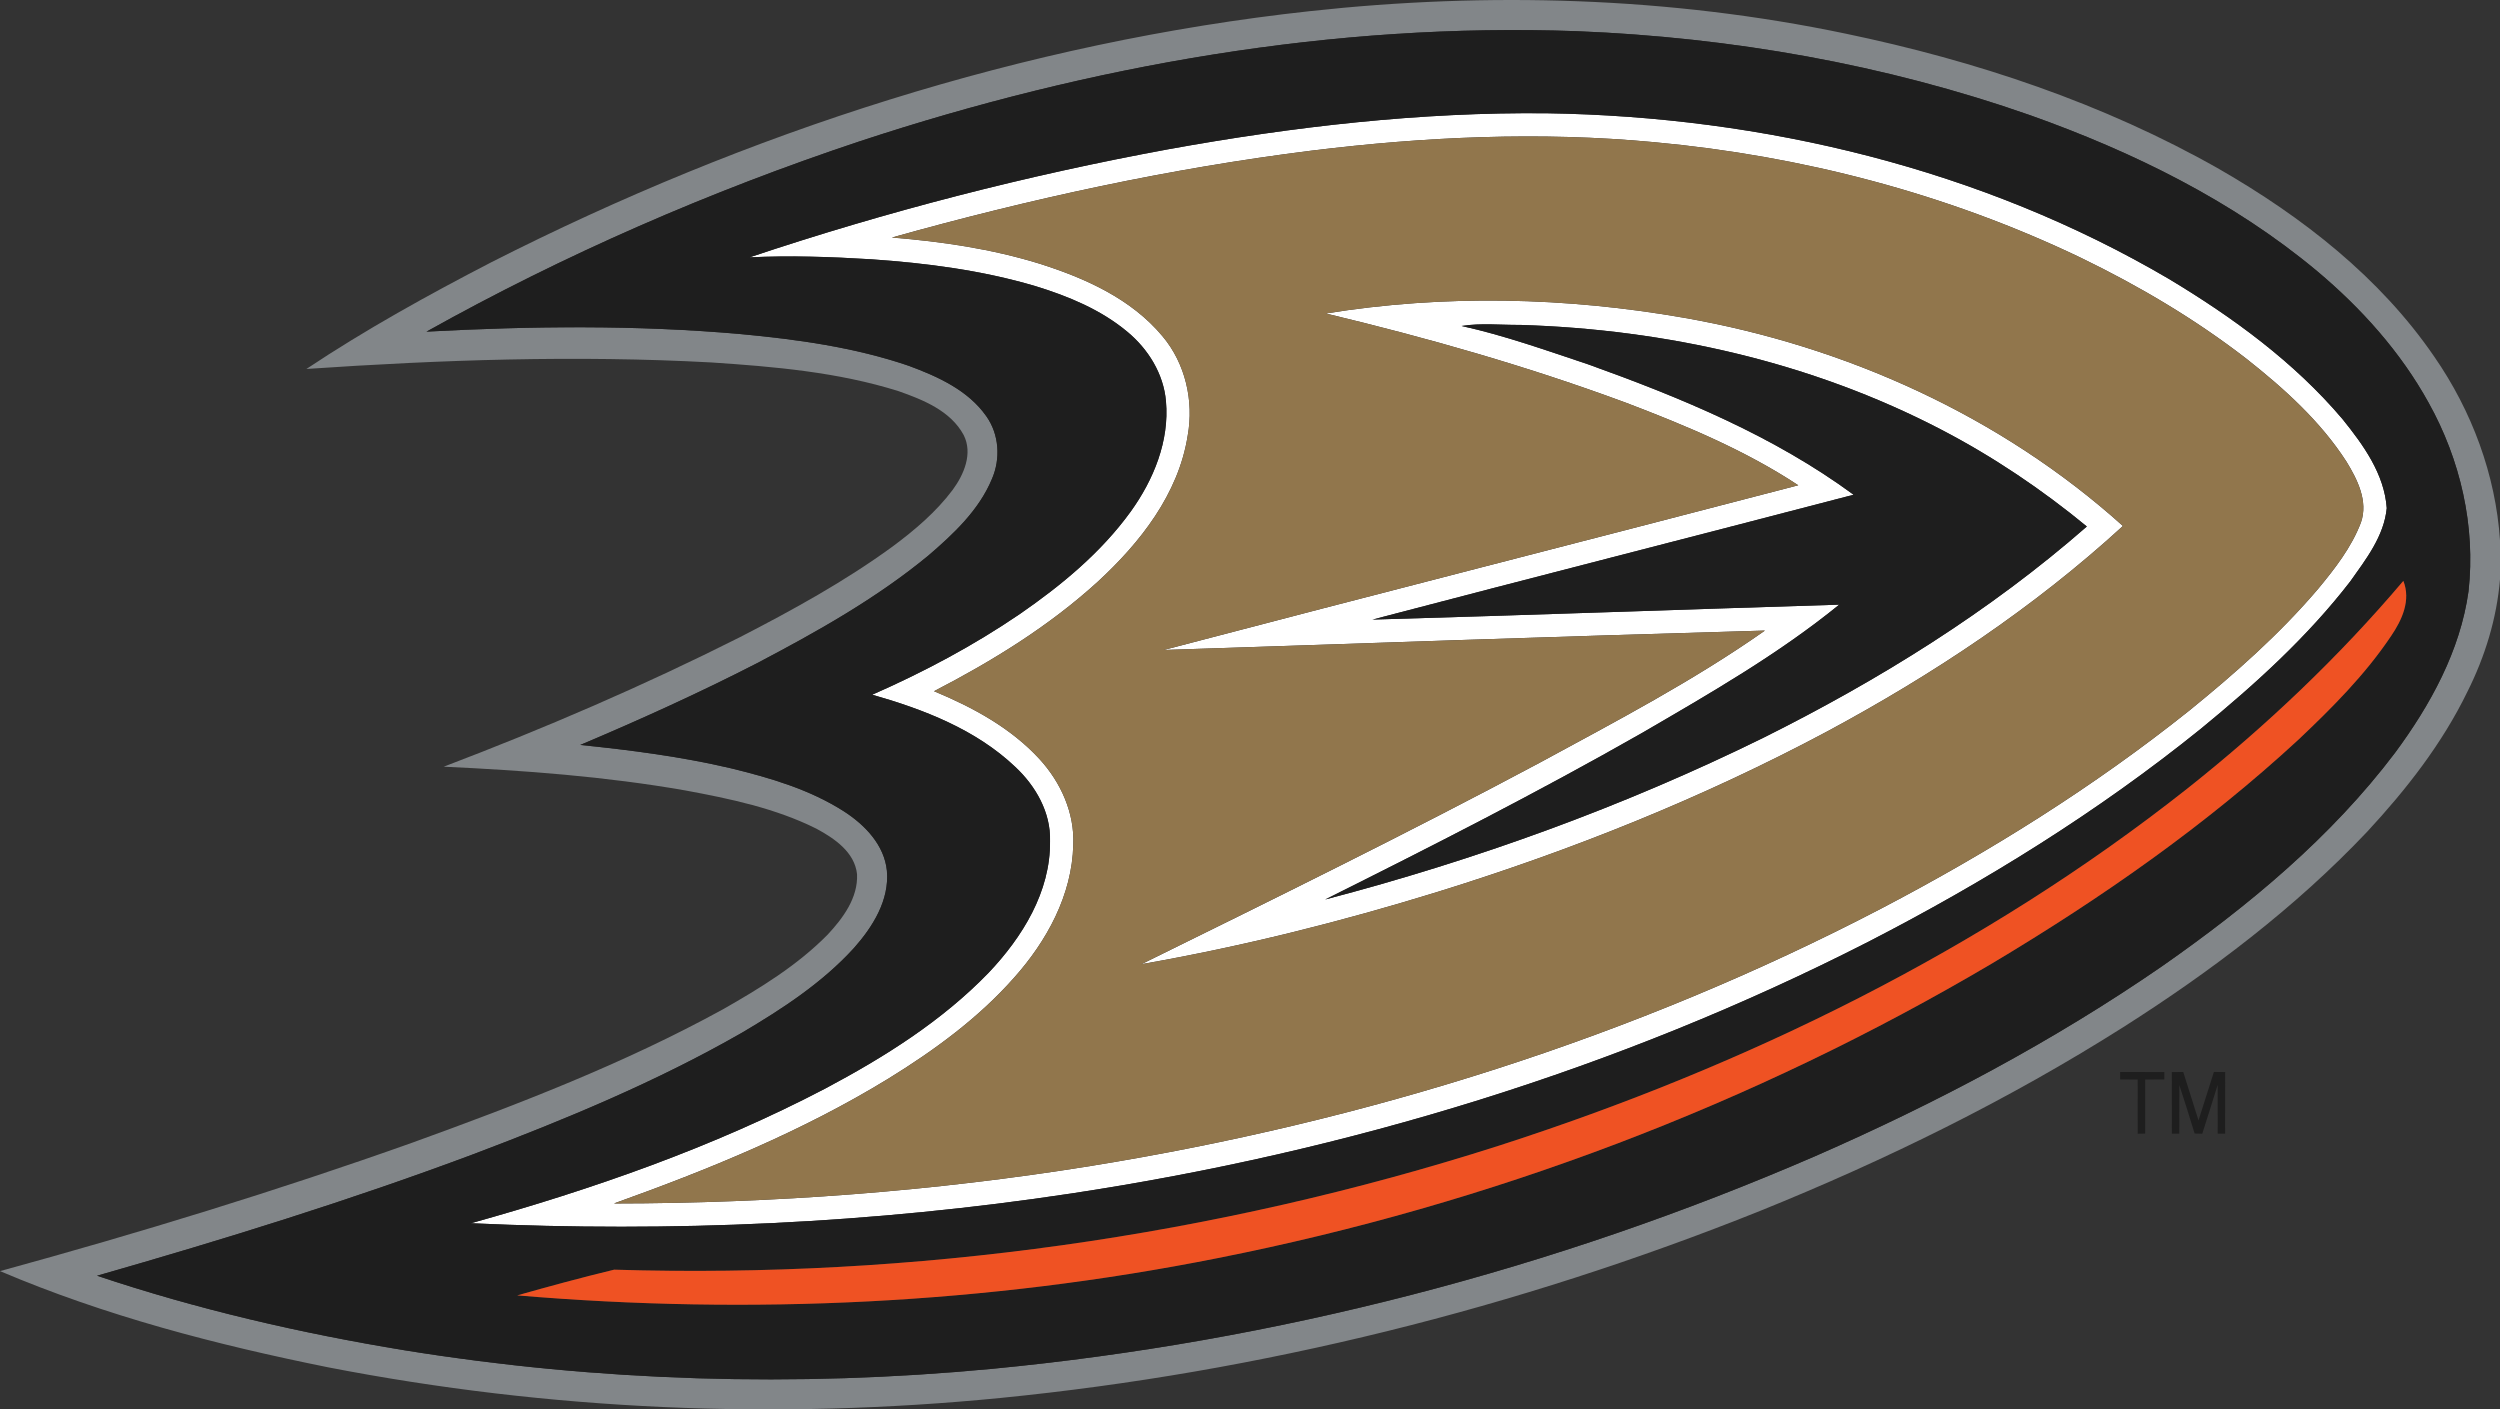
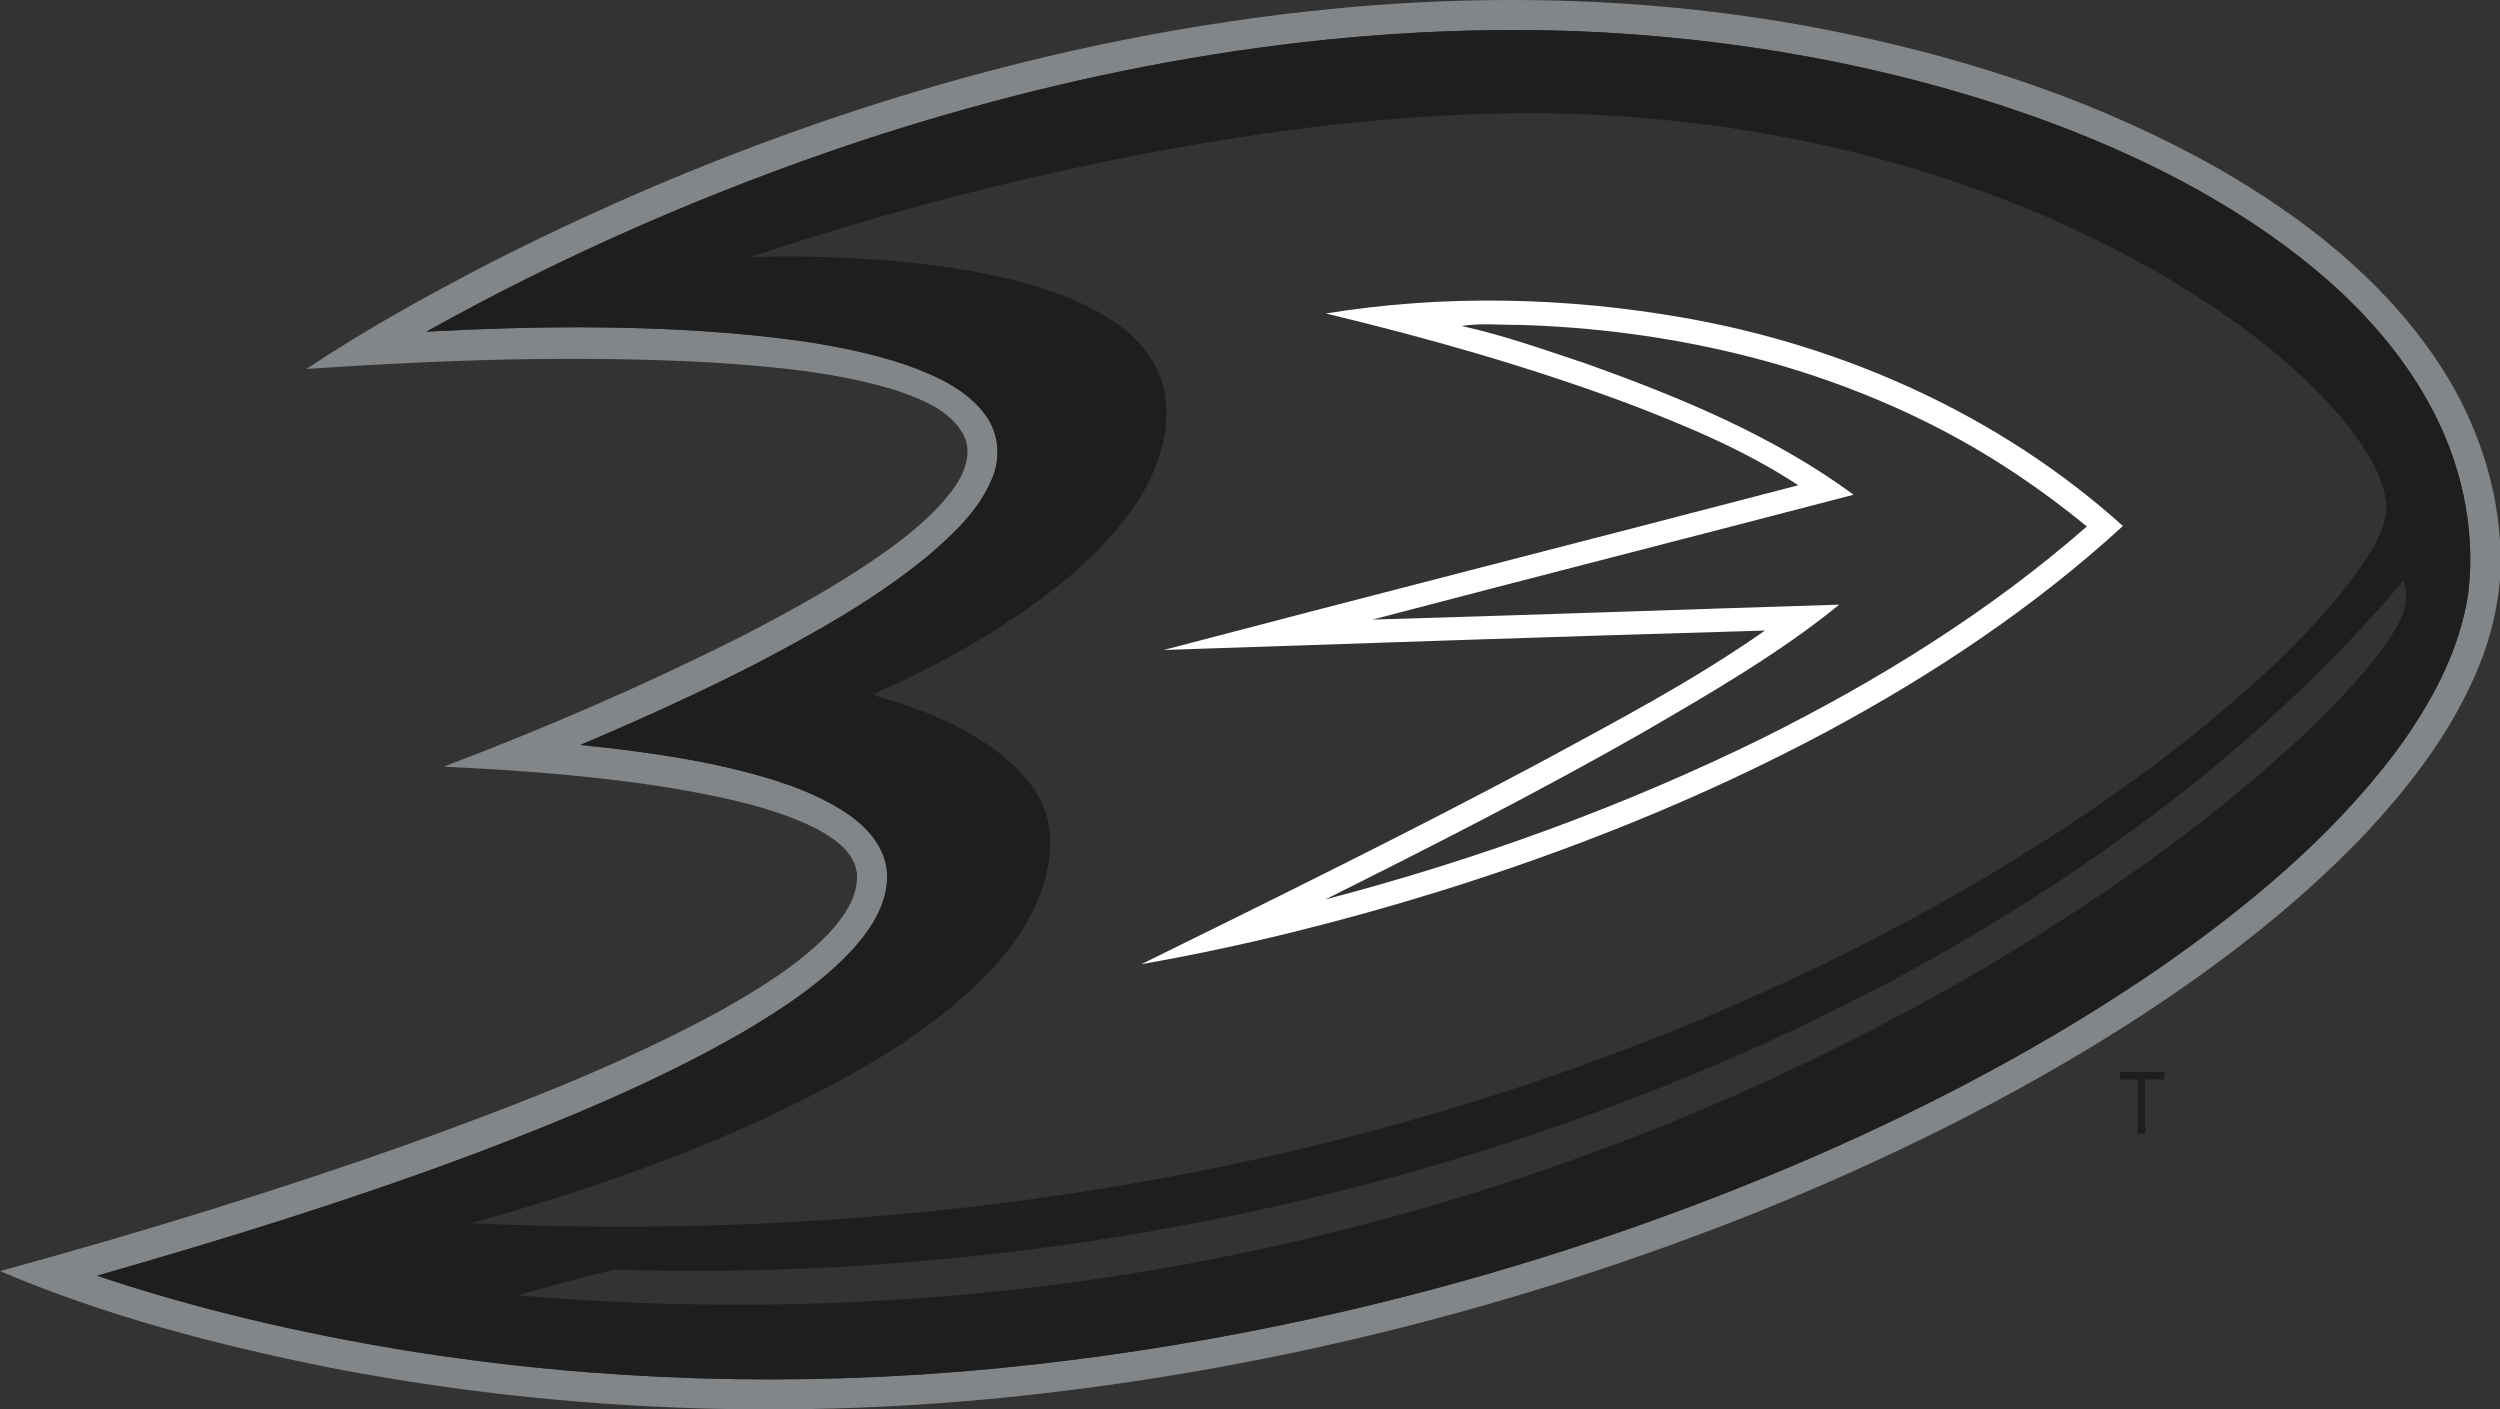
<svg xmlns="http://www.w3.org/2000/svg" version="1.1" id="Layer_1" x="0px" y="0px" width="165.079px" height="93.065px" viewBox="293.28 165.469 165.079 93.065" enable-background="new 293.28 165.469 165.079 93.065" xml:space="preserve">
  <rect x="293.28" y="165.469" width="165.079" height="93.065" fill="#333333" stroke="none" />
  <g id="_x23_ffffffff">
-     <path fill="#FFFFFF" d="M370.45,175.32c8.242-1.491,16.603-2.459,24.988-2.372c14.291,0.222,28.692,3.672,41.069,10.945   c4.213,2.532,8.259,5.48,11.453,9.251c1.373,1.703,2.764,3.621,2.92,5.878c-0.176,1.841-1.368,3.373-2.404,4.833   c-2.834,3.674-6.295,6.805-9.872,9.737c-6.784,5.479-14.233,10.092-21.979,14.076c-16.456,8.401-34.354,13.845-52.602,16.607   c-13.108,1.986-26.409,2.58-39.644,1.965c8.036-2.244,15.974-5.012,23.381-8.887c3.903-2.072,7.713-4.459,10.802-7.655   c2.222-2.344,4.092-5.347,4.053-8.68c0.062-1.894-0.948-3.651-2.297-4.912c-2.601-2.469-6.048-3.797-9.445-4.765   c3.397-1.492,6.688-3.241,9.755-5.333c2.739-1.892,5.357-4.052,7.32-6.767c1.505-2.094,2.559-4.658,2.323-7.278   c-0.154-1.808-1.175-3.449-2.552-4.589c-1.753-1.463-3.898-2.348-6.061-3.012c-3.522-1.045-7.183-1.52-10.839-1.773   c-2.675-0.165-5.362-0.255-8.041-0.13C351.816,179.432,361.073,177.047,370.45,175.32 M379.872,175.417   c-9.367,1.172-18.614,3.19-27.7,5.737c3.291,0.262,6.582,0.748,9.744,1.725c3.01,0.953,6.063,2.314,8.129,4.796   c1.507,1.793,2.075,4.264,1.661,6.554c-0.605,3.863-3.146,7.084-5.951,9.663c-3.216,2.928-6.947,5.227-10.8,7.218   c2.559,1.063,5.076,2.422,6.968,4.485c1.401,1.527,2.323,3.56,2.226,5.661c-0.072,3.311-1.753,6.362-3.916,8.782   c-2.365,2.673-5.28,4.798-8.305,6.663c-5.674,3.473-11.86,5.998-18.108,8.235c10.538-0.009,21.085-0.795,31.493-2.478   c18.126-2.931,35.885-8.496,52.184-16.995c7.152-3.739,14.034-8.036,20.349-13.077c3.018-2.449,5.948-5.038,8.477-8.003   c1.119-1.349,2.227-2.763,2.855-4.417c0.49-1.401-0.238-2.838-0.957-4.015c-1.723-2.675-4.121-4.831-6.601-6.789   c-3.379-2.616-7.077-4.801-10.918-6.664c-8.831-4.237-18.456-6.745-28.199-7.643C394.969,174.148,387.372,174.493,379.872,175.417z   " />
    <path fill="#FFFFFF" d="M380.827,186.169c7.821-1.268,15.855-1.083,23.652,0.284c10.654,1.87,20.909,6.481,28.98,13.748   c-5.861,5.375-12.535,9.808-19.529,13.567c-8.182,4.369-16.828,7.832-25.681,10.58c-6.429,1.988-12.971,3.625-19.6,4.787   c8.802-4.336,17.613-8.666,26.272-13.288c5.058-2.745,10.182-5.425,14.9-8.741c-13.235,0.381-26.471,0.838-39.704,1.283   c13.957-3.667,27.942-7.231,41.904-10.877c-3.512-2.314-7.419-3.94-11.337-5.434C394.205,189.675,387.546,187.777,380.827,186.169    M389.792,186.994c2.843,0.627,5.591,1.613,8.347,2.53c6.132,2.202,12.257,4.73,17.537,8.613   c-10.585,2.765-21.187,5.467-31.767,8.244c10.274-0.293,20.546-0.669,30.819-0.986c-4.029,3.278-8.556,5.872-13.034,8.479   c-6.845,3.901-13.869,7.474-20.913,10.991c9.966-2.609,19.703-6.136,28.949-10.686c7.616-3.801,14.927-8.327,21.347-13.945   c-2.97-2.444-6.174-4.604-9.588-6.382c-8.558-4.464-18.198-6.633-27.814-6.928C392.379,186.937,391.081,186.787,389.792,186.994z" />
  </g>
  <g id="_x23_828689ff">
    <path fill="#828689" d="M379.769,166.206c11.777-1.287,23.77-0.946,35.381,1.485c8.585,1.789,17.021,4.598,24.666,8.941   c5.472,3.148,10.617,7.143,14.21,12.399c2.473,3.571,4.044,7.782,4.334,12.126v2.554c-0.213,2.592-0.99,5.115-2.153,7.432   c-1.666,3.432-4.039,6.466-6.625,9.253c-4.749,5.018-10.302,9.214-16.119,12.911c-7.581,4.799-15.668,8.768-23.979,12.127   c-16.027,6.42-32.95,10.639-50.136,12.344c-14.788,1.459-29.794,0.814-44.385-2.02c-7.388-1.489-14.736-3.398-21.681-6.356   c9.172-2.512,18.273-5.297,27.236-8.485c6.989-2.529,13.961-5.213,20.488-8.795c2.464-1.399,4.919-2.904,6.921-4.933   c1.014-1.089,2.018-2.433,1.945-3.997c-0.156-1.459-1.498-2.363-2.682-3.003c-2.708-1.353-5.704-1.978-8.659-2.527   c-5.269-0.922-10.612-1.318-15.952-1.567c6.655-2.531,13.207-5.35,19.567-8.556c3.472-1.789,6.91-3.676,10.072-5.981   c1.461-1.084,2.871-2.279,3.969-3.742c0.744-1.014,1.342-2.4,0.726-3.621c-0.863-1.6-2.669-2.323-4.294-2.896   c-4.002-1.26-8.215-1.621-12.379-1.898c-8.906-0.484-17.835-0.176-26.728,0.431c3.923-2.611,8.052-4.895,12.234-7.058   C342.615,174.209,360.924,168.263,379.769,166.206 M350.054,174.797c-9.896,3.298-19.505,7.48-28.613,12.571   c6.899-0.372,13.829-0.449,20.72,0.158c3.76,0.352,7.543,0.872,11.132,2.099c1.907,0.706,3.909,1.608,5.115,3.326   c0.851,1.195,0.95,2.812,0.372,4.143c-0.858,2.066-2.539,3.634-4.204,5.064c-3.456,2.847-7.385,5.044-11.339,7.119   c-3.804,1.952-7.702,3.716-11.64,5.382c3.333,0.341,6.666,0.771,9.933,1.537c2.594,0.632,5.214,1.399,7.482,2.852   c1.375,0.889,2.662,2.211,2.832,3.918c0.174,1.94-0.935,3.703-2.171,5.098c-2.092,2.299-4.728,4.017-7.385,5.588   c-5.641,3.236-11.667,5.73-17.741,8.027c-8.157,3.054-16.484,5.633-24.857,8.028c6.613,2.22,13.431,3.795,20.31,4.923   c12.802,2.07,25.866,2.449,38.771,1.226c18.717-1.795,37.145-6.573,54.392-14.054c7.978-3.491,15.711-7.583,22.885-12.533   c5.707-3.986,11.156-8.501,15.376-14.085c2.337-3.159,4.313-6.74,4.86-10.683c0.475-4.288-0.539-8.677-2.632-12.43   c-1.846-3.353-4.444-6.244-7.363-8.697c-5.557-4.64-12.148-7.876-18.936-10.292c-9.616-3.375-19.763-5.143-29.936-5.554   C381.349,166.949,365.284,169.776,350.054,174.797z" />
  </g>
  <g id="_x23_1e1e1eff">
    <path fill="#1E1E1E" d="M350.054,174.797c15.23-5.021,31.295-7.848,47.361-7.269c10.173,0.411,20.319,2.18,29.936,5.555   c6.787,2.416,13.378,5.652,18.936,10.292c2.919,2.453,5.518,5.344,7.363,8.697c2.092,3.753,3.106,8.142,2.631,12.43   c-0.548,3.942-2.523,7.524-4.859,10.683c-4.22,5.583-9.669,10.098-15.376,14.085c-7.175,4.949-14.907,9.042-22.885,12.533   c-17.248,7.479-35.675,12.258-54.393,14.054c-12.905,1.224-25.969,0.845-38.771-1.226c-6.879-1.129-13.697-2.704-20.31-4.924   c8.373-2.396,16.7-4.974,24.858-8.027c6.074-2.297,12.1-4.792,17.741-8.028c2.657-1.57,5.293-3.289,7.385-5.588   c1.236-1.395,2.345-3.156,2.171-5.098c-0.169-1.707-1.457-3.029-2.832-3.918c-2.268-1.452-4.888-2.22-7.482-2.851   c-3.267-0.766-6.6-1.197-9.933-1.538c3.938-1.665,7.836-3.43,11.64-5.381c3.954-2.075,7.883-4.272,11.339-7.119   c1.666-1.43,3.346-2.999,4.204-5.064c0.579-1.331,0.479-2.948-0.372-4.143c-1.206-1.718-3.208-2.62-5.115-3.326   c-3.588-1.228-7.372-1.747-11.132-2.099c-6.891-0.607-13.82-0.53-20.72-0.158C330.548,182.277,340.158,178.095,350.054,174.797    M370.45,175.32c-9.376,1.727-18.634,4.112-27.674,7.142c2.68-0.125,5.366-0.036,8.041,0.129c3.657,0.253,7.317,0.729,10.84,1.773   c2.162,0.665,4.307,1.549,6.061,3.012c1.377,1.14,2.397,2.781,2.552,4.589c0.235,2.62-0.818,5.183-2.323,7.277   c-1.962,2.715-4.58,4.875-7.319,6.767c-3.067,2.092-6.358,3.841-9.755,5.333c3.396,0.968,6.844,2.296,9.444,4.765   c1.349,1.261,2.359,3.019,2.297,4.913c0.04,3.333-1.83,6.336-4.052,8.679c-3.089,3.196-6.899,5.584-10.802,7.656   c-7.407,3.874-15.345,6.642-23.381,8.886c13.235,0.615,26.536,0.021,39.644-1.965c18.249-2.763,36.146-8.206,52.602-16.607   c7.746-3.984,15.196-8.598,21.98-14.076c3.577-2.932,7.038-6.063,9.871-9.737c1.037-1.461,2.229-2.992,2.405-4.833   c-0.156-2.257-1.547-4.175-2.92-5.878c-3.194-3.771-7.24-6.719-11.453-9.251c-12.377-7.273-26.778-10.723-41.069-10.945   C387.053,172.861,378.691,173.829,370.45,175.32 M451.976,203.826c-4.269,5.042-9.084,9.605-14.257,13.708   c-13.479,10.65-29.139,18.323-45.445,23.58c-18.825,6.023-38.689,8.793-58.44,8.192c-2.143,0.519-4.277,1.098-6.4,1.698   c15.431,1.307,31.058,0.567,46.255-2.462c17.983-3.563,35.376-10.14,51.159-19.474c7.168-4.279,14.063-9.089,20.203-14.76   c2.224-2.102,4.408-4.292,6.118-6.845C451.888,206.406,452.487,205.106,451.976,203.826z" />
-     <path fill="#1E1E1E" d="M389.792,186.994c1.289-0.207,2.587-0.057,3.884-0.07c9.616,0.295,19.256,2.464,27.814,6.928   c3.414,1.778,6.617,3.938,9.587,6.382c-6.42,5.619-13.729,10.144-21.347,13.945c-9.246,4.55-18.983,8.076-28.949,10.686   c7.044-3.518,14.068-7.09,20.913-10.991c4.479-2.607,9.005-5.201,13.035-8.479c-10.274,0.317-20.546,0.693-30.82,0.986   c10.58-2.777,21.182-5.479,31.767-8.244c-5.28-3.883-11.405-6.411-17.537-8.613C395.383,188.606,392.635,187.621,389.792,186.994z" />
    <path fill="#1E1E1E" d="M433.279,236.256c0.971,0,1.943-0.002,2.915,0.002c0,0.124,0,0.368,0,0.491c-0.422,0-0.845,0-1.265,0.002   c-0.002,1.19-0.002,2.381,0,3.571c-0.123,0.002-0.369,0.006-0.493,0.008c-0.006-1.192-0.002-2.385-0.002-3.579   c-0.387,0-0.772-0.002-1.155-0.002C433.279,236.626,433.279,236.38,433.279,236.256z" />
-     <path fill="#1E1E1E" d="M436.688,236.261c0.249-0.005,0.501-0.007,0.755-0.007c0.343,1.063,0.666,2.132,1.007,3.196   c0.346-1.064,0.676-2.134,1.017-3.2c0.185,0.002,0.557,0.006,0.744,0.008c0,1.355,0,2.713-0.003,4.068l-0.49,0.002   c-0.004-1.073-0.002-2.149-0.002-3.223c-0.337,1.076-0.669,2.151-1.017,3.225c-0.126-0.004-0.378-0.008-0.504-0.013   c-0.332-1.067-0.655-2.134-1.008-3.194c-0.006,1.066,0.002,2.136-0.004,3.205l-0.491-0.002   C436.688,238.971,436.691,237.615,436.688,236.261z" />
  </g>
  <g id="_x23_91764cff">
-     <path fill="#91764C" d="M379.872,175.417c7.5-0.924,15.097-1.27,22.629-0.561c9.744,0.897,19.369,3.405,28.2,7.643   c3.841,1.863,7.539,4.048,10.919,6.664c2.479,1.958,4.877,4.114,6.6,6.789c0.72,1.177,1.447,2.614,0.957,4.015   c-0.629,1.654-1.735,3.069-2.855,4.417c-2.527,2.965-5.458,5.555-8.477,8.003c-6.313,5.041-13.195,9.337-20.348,13.077   c-16.3,8.499-34.059,14.064-52.184,16.995c-10.408,1.683-20.955,2.469-31.493,2.478c6.248-2.237,12.435-4.763,18.108-8.235   c3.025-1.865,5.94-3.99,8.305-6.663c2.163-2.42,3.844-5.472,3.916-8.782c0.097-2.102-0.825-4.134-2.226-5.661   c-1.893-2.063-4.409-3.423-6.968-4.485c3.853-1.991,7.583-4.29,10.8-7.218c2.805-2.579,5.346-5.799,5.951-9.663   c0.414-2.29-0.154-4.761-1.661-6.554c-2.066-2.482-5.12-3.843-8.129-4.796c-3.162-0.977-6.453-1.463-9.744-1.725   C361.258,178.607,370.505,176.59,379.872,175.417 M380.827,186.169c6.719,1.608,13.378,3.506,19.859,5.909   c3.919,1.494,7.825,3.12,11.337,5.434c-13.962,3.646-27.947,7.209-41.904,10.877c13.233-0.444,26.468-0.902,39.704-1.283   c-4.719,3.315-9.843,5.996-14.9,8.741c-8.659,4.622-17.47,8.951-26.272,13.288c6.629-1.162,13.171-2.799,19.6-4.787   c8.853-2.748,17.499-6.211,25.681-10.58c6.994-3.76,13.669-8.193,19.529-13.567c-8.071-7.267-18.326-11.878-28.98-13.748   C396.683,185.086,388.648,184.901,380.827,186.169z" />
-   </g>
+     </g>
  <g id="_x23_ef5223ff">
-     <path fill="#EF5223" d="M451.976,203.826c0.512,1.281-0.088,2.581-0.808,3.639c-1.71,2.552-3.895,4.743-6.118,6.844   c-6.141,5.672-13.035,10.481-20.203,14.76c-15.783,9.335-33.176,15.911-51.159,19.475c-15.198,3.029-30.824,3.769-46.255,2.462   c2.123-0.601,4.257-1.18,6.399-1.698c19.752,0.601,39.616-2.169,58.441-8.193c16.307-5.256,31.966-12.929,45.445-23.579   C442.892,213.431,447.707,208.868,451.976,203.826z" />
-   </g>
+     </g>
</svg>